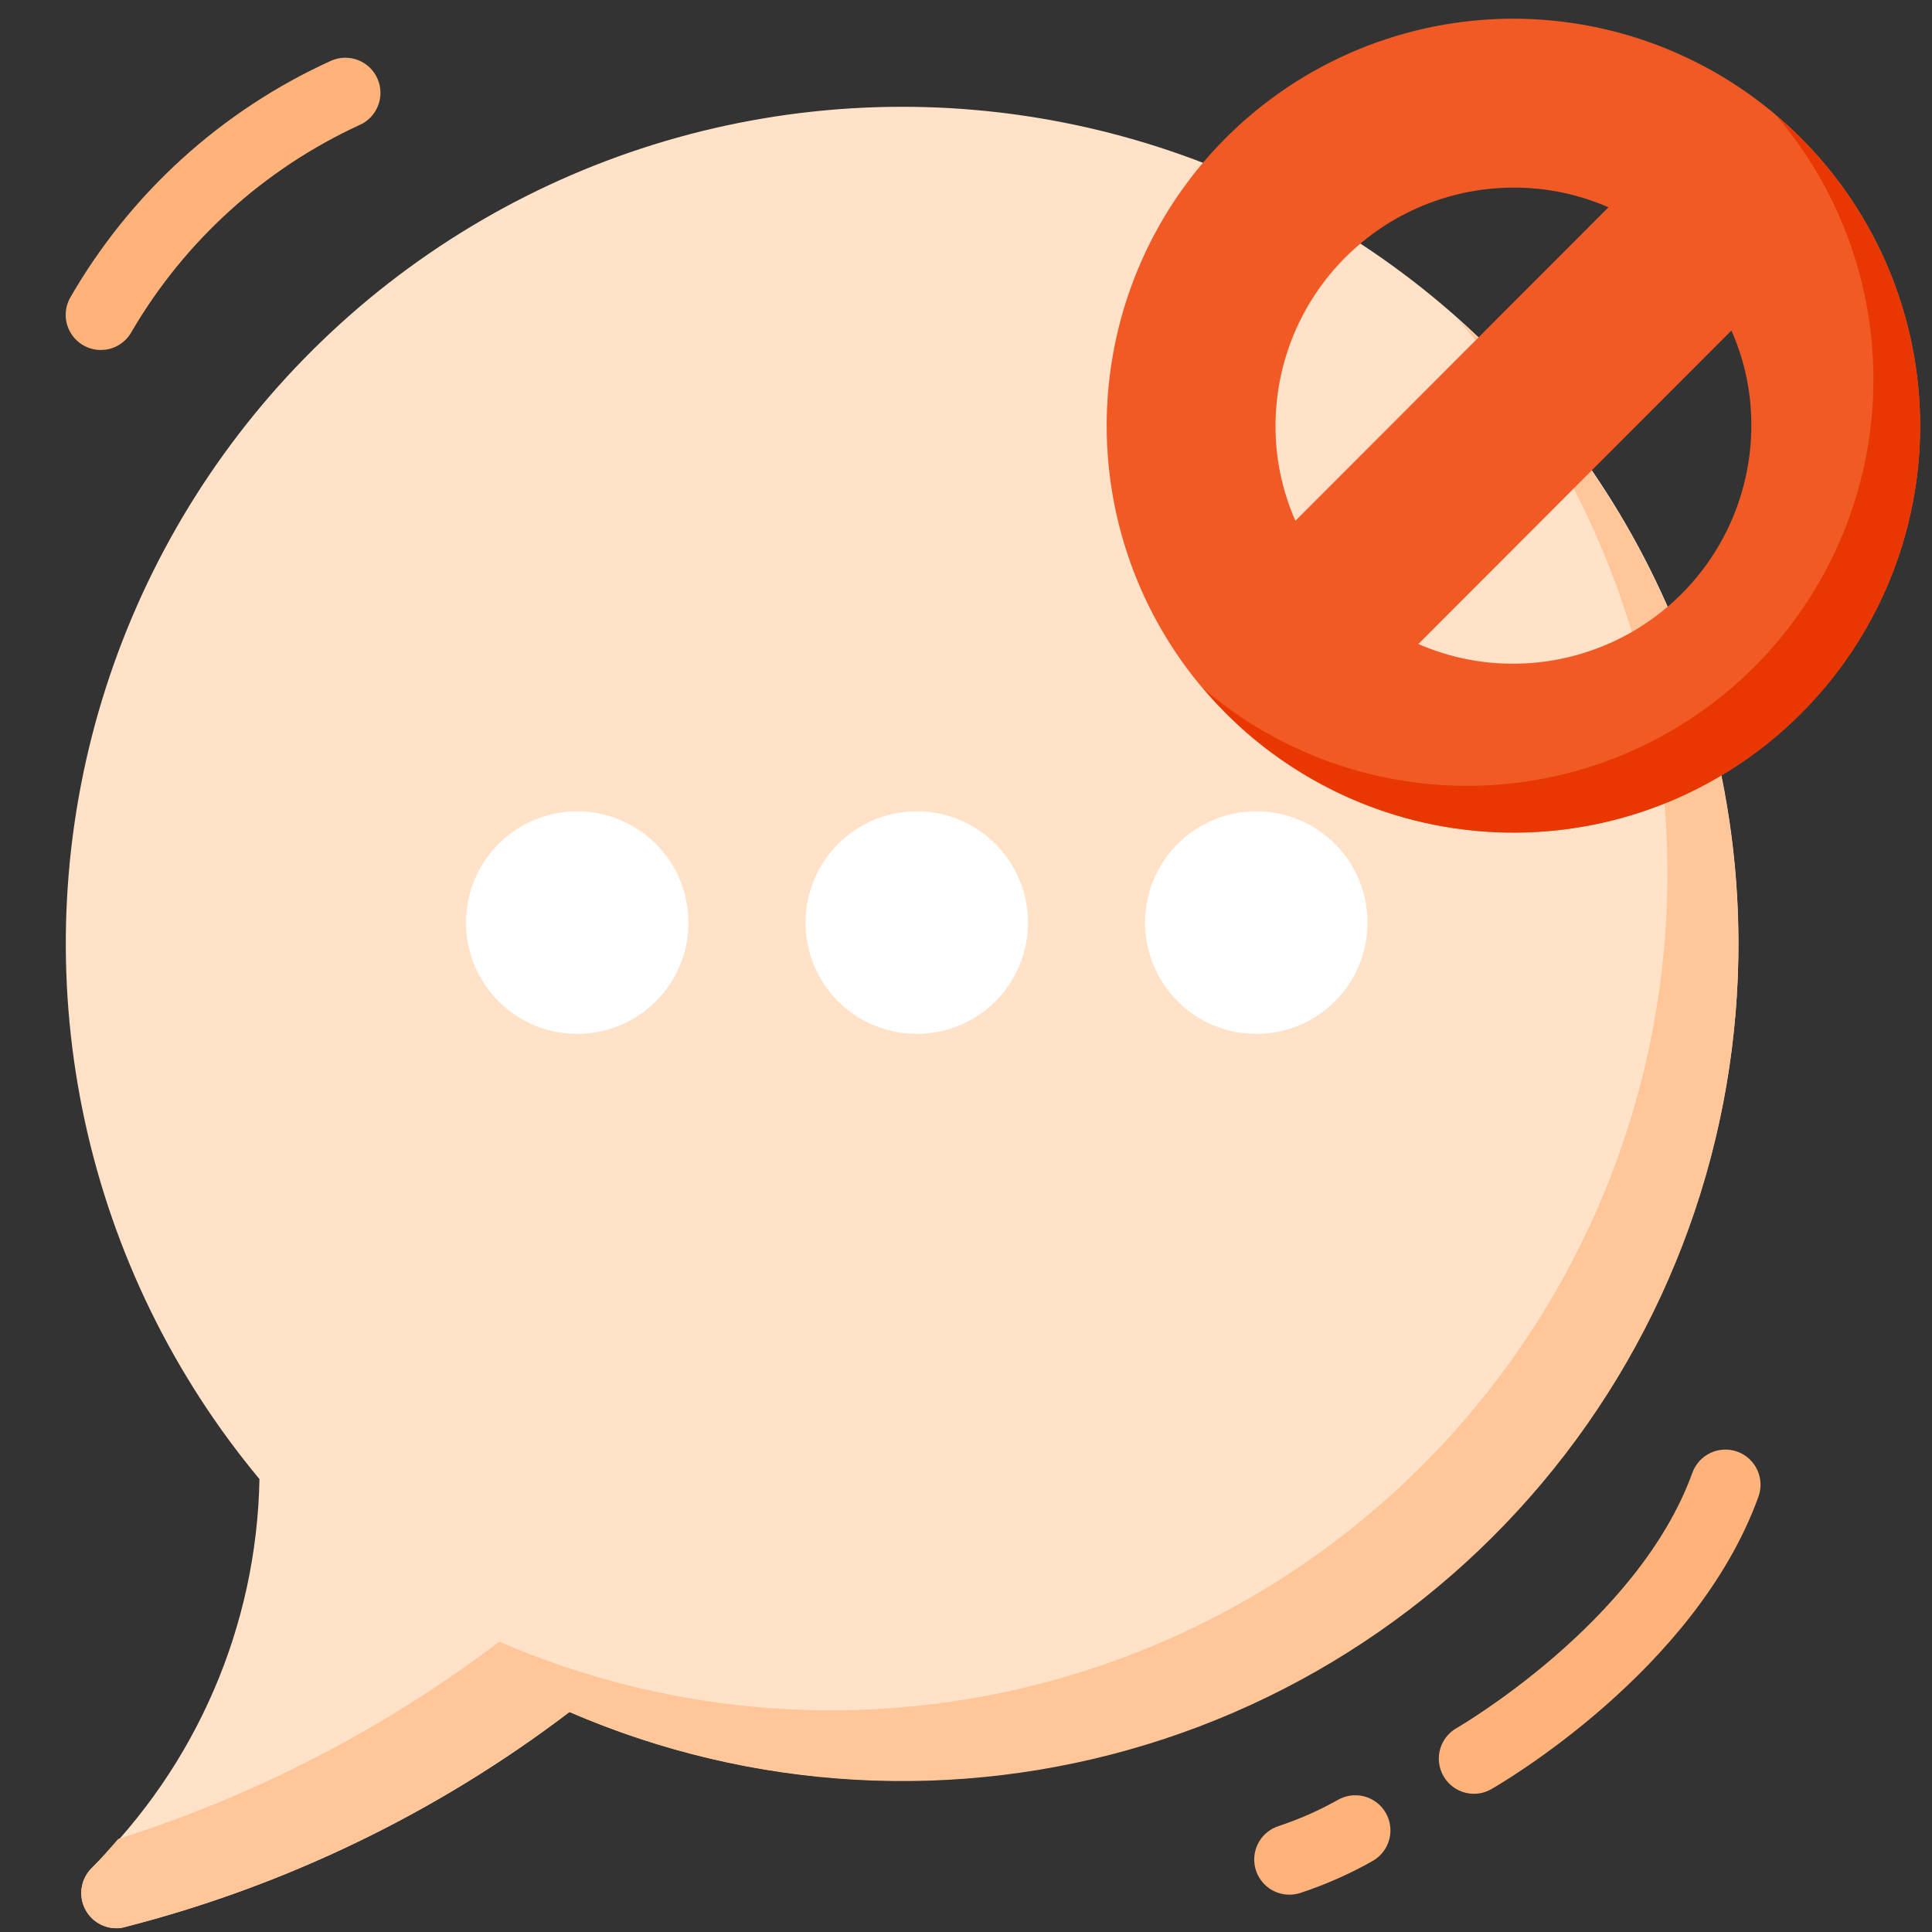
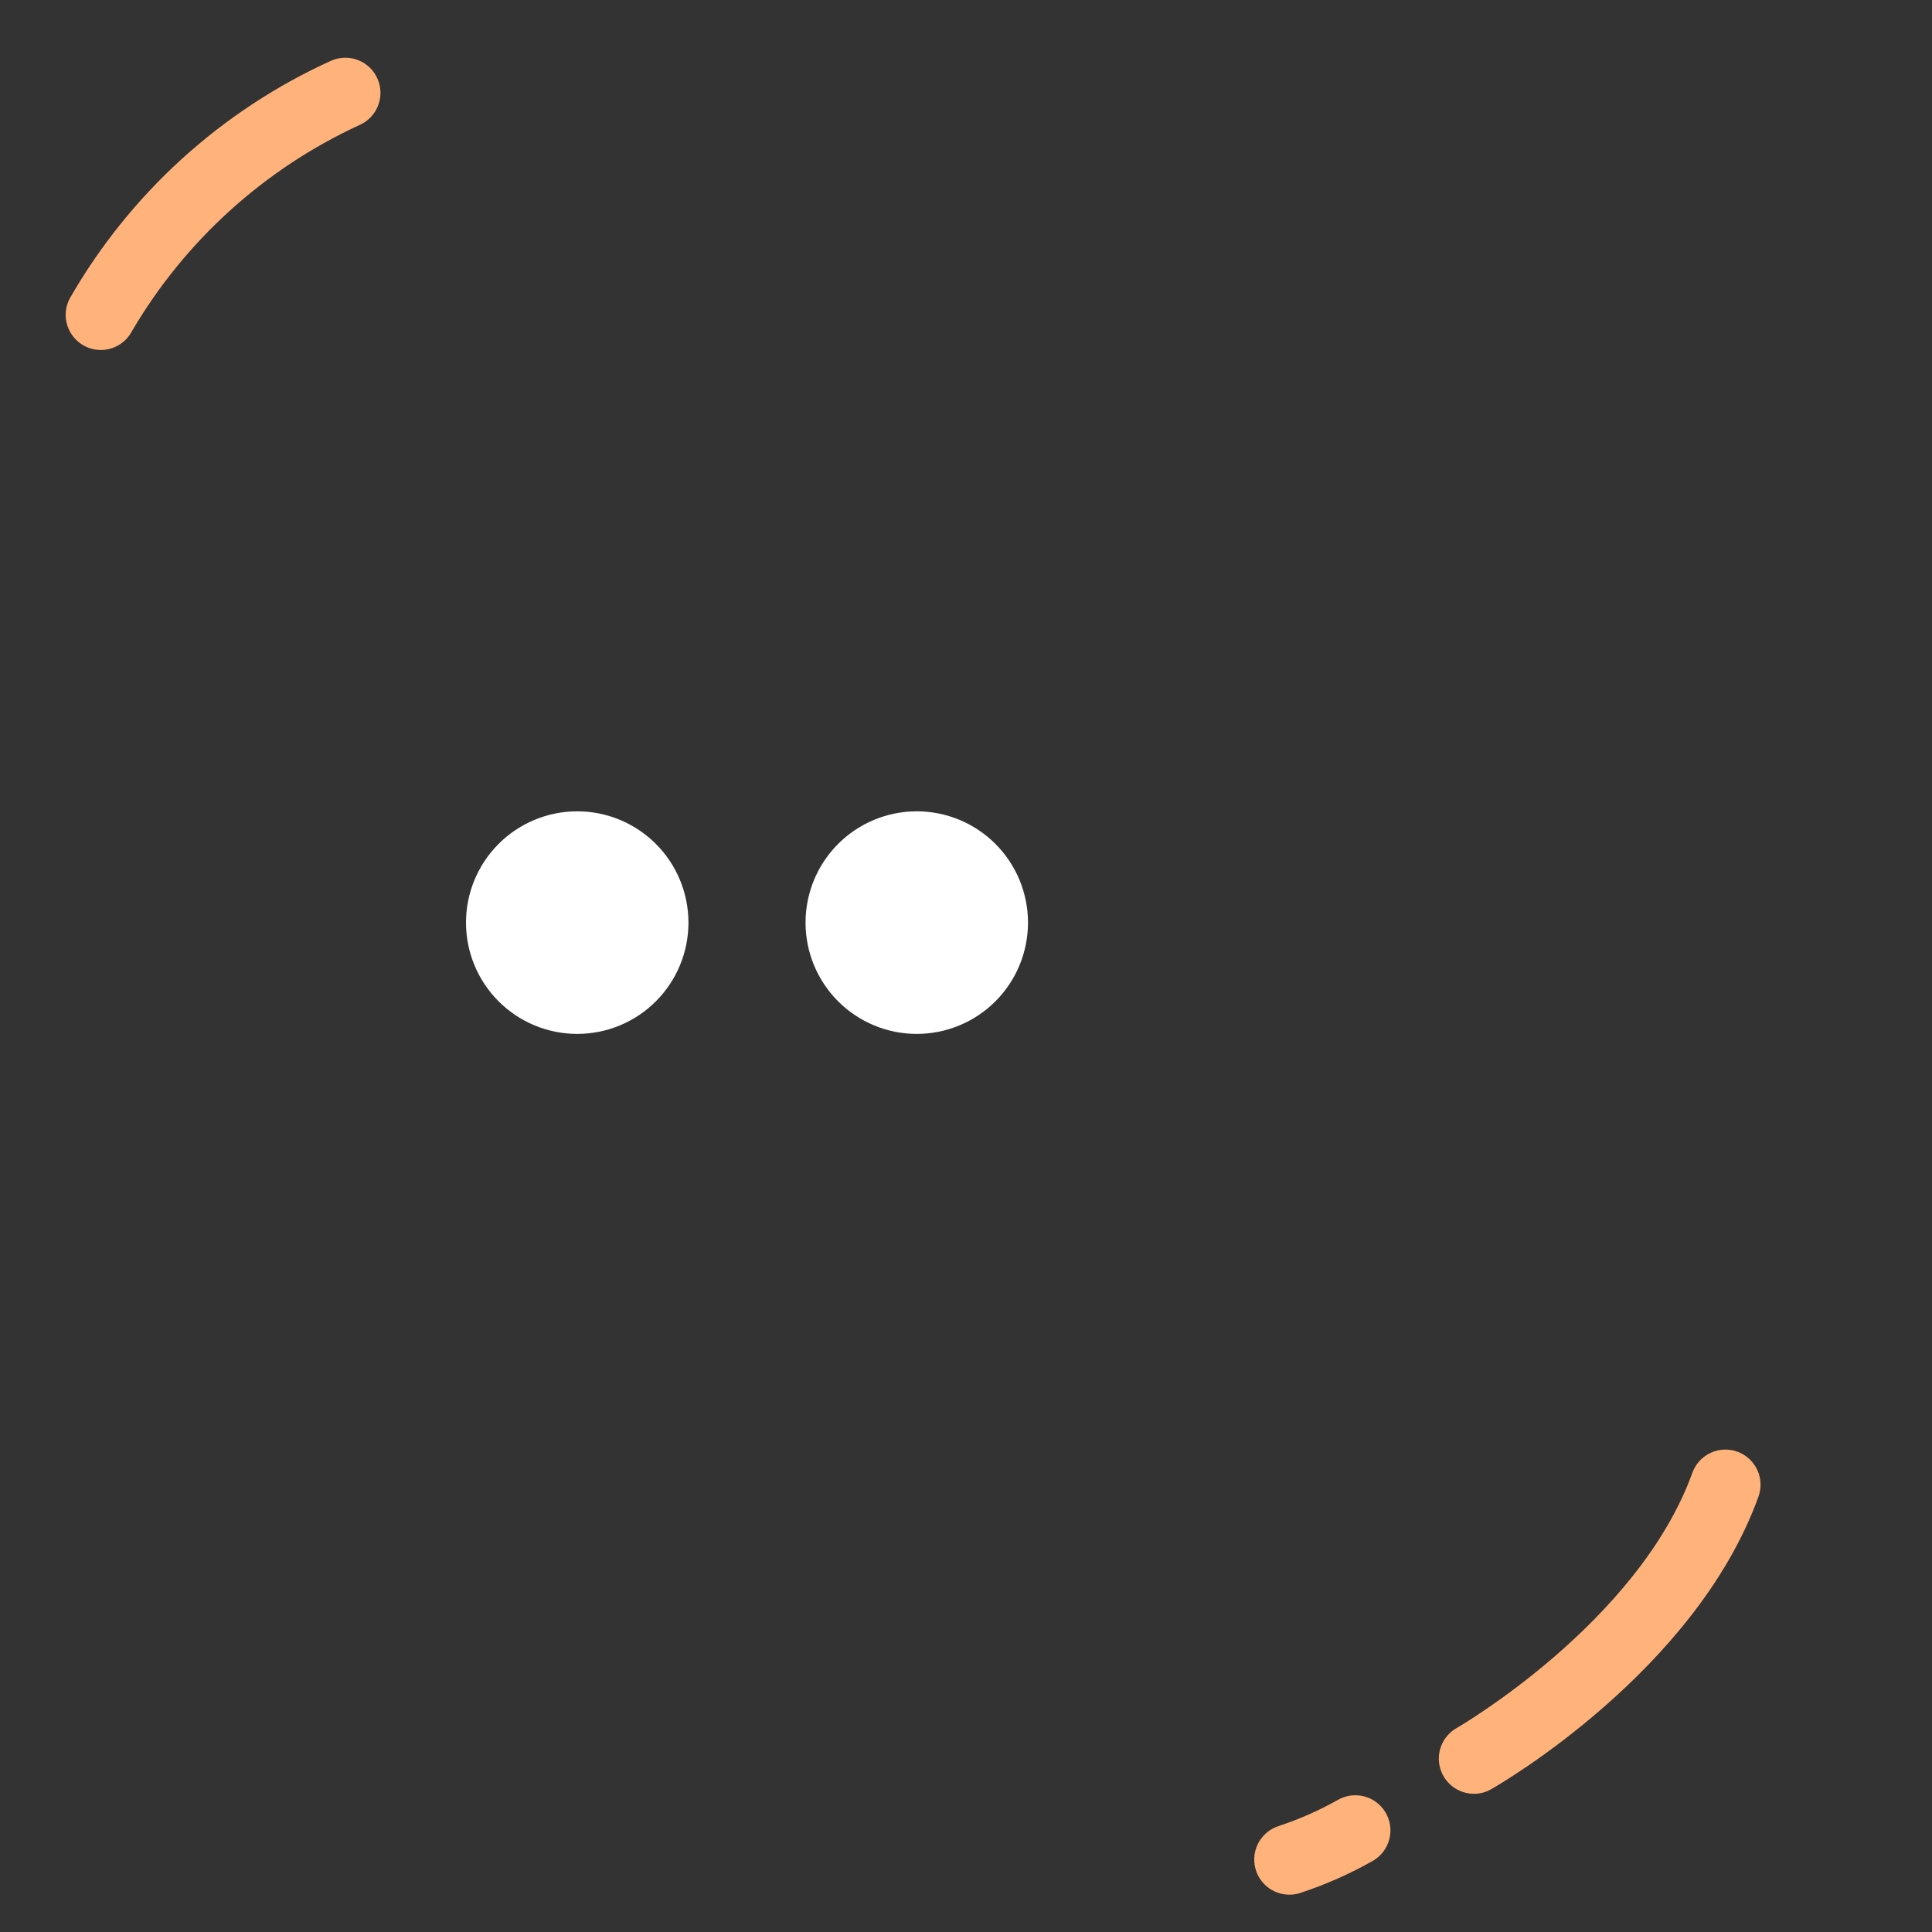
<svg xmlns="http://www.w3.org/2000/svg" width="500" zoomAndPan="magnify" viewBox="0 0 375 375" height="500" preserveAspectRatio="xMidYMid meet" version="1.2">
  <rect x="0" y="0" width="375" height="375" fill="#333333" stroke="none" />
  <g id="0a91538388">
-     <path style=" stroke:none;fill-rule:nonzero;fill:#ffe2c7;fill-opacity:1;" d="M 337.434 183.172 C 337.434 186.52 337.324 189.867 337.117 193.211 C 336.906 196.555 336.594 199.891 336.18 203.215 C 335.766 206.539 335.246 209.848 334.629 213.137 C 334.008 216.43 333.289 219.699 332.465 222.949 C 331.645 226.195 330.723 229.414 329.703 232.605 C 328.68 235.797 327.562 238.953 326.348 242.074 C 325.133 245.195 323.82 248.277 322.414 251.316 C 321.008 254.359 319.512 257.352 317.918 260.301 C 316.328 263.25 314.648 266.145 312.879 268.988 C 311.109 271.832 309.25 274.617 307.309 277.348 C 305.367 280.078 303.344 282.742 301.234 285.348 C 299.129 287.949 296.945 290.488 294.68 292.957 C 292.418 295.422 290.078 297.82 287.668 300.145 C 285.254 302.469 282.773 304.715 280.223 306.887 C 277.672 309.055 275.059 311.145 272.379 313.156 C 269.699 315.164 266.961 317.086 264.16 318.926 C 261.363 320.766 258.508 322.516 255.602 324.18 C 252.695 325.844 249.742 327.414 246.738 328.895 C 243.734 330.375 240.688 331.762 237.598 333.051 C 234.508 334.344 231.379 335.539 228.219 336.637 C 225.055 337.734 221.859 338.734 218.633 339.633 C 215.41 340.535 212.16 341.336 208.887 342.035 C 205.609 342.734 202.316 343.332 199.008 343.828 C 195.695 344.324 192.371 344.715 189.035 345.004 C 185.699 345.297 182.359 345.484 179.012 345.566 C 175.664 345.648 172.316 345.629 168.969 345.508 C 165.625 345.383 162.285 345.156 158.953 344.824 C 155.621 344.496 152.305 344.062 148.996 343.527 C 145.691 342.992 142.406 342.355 139.141 341.617 C 135.875 340.879 132.637 340.039 129.422 339.102 C 126.207 338.16 123.023 337.125 119.875 335.988 C 116.723 334.852 113.613 333.621 110.539 332.289 C 97.664 342.082 83.949 350.496 69.387 357.531 C 54.828 364.566 39.711 370.086 24.043 374.086 C 23.566 374.215 23.082 374.277 22.59 374.266 C 21.914 374.266 21.258 374.168 20.613 373.973 C 19.969 373.773 19.363 373.488 18.805 373.113 C 18.246 372.738 17.75 372.293 17.324 371.77 C 16.898 371.25 16.555 370.676 16.297 370.055 C 16.039 369.43 15.875 368.785 15.812 368.113 C 15.746 367.441 15.777 366.777 15.91 366.117 C 16.039 365.453 16.266 364.828 16.582 364.23 C 16.898 363.637 17.297 363.102 17.773 362.625 C 20.285 360.164 22.676 357.586 24.938 354.895 C 27.203 352.199 29.328 349.402 31.32 346.504 C 33.312 343.602 35.156 340.613 36.859 337.531 C 38.559 334.453 40.105 331.297 41.5 328.066 C 42.895 324.836 44.129 321.543 45.203 318.195 C 46.277 314.844 47.184 311.449 47.93 308.008 C 48.672 304.57 49.246 301.102 49.652 297.605 C 50.059 294.113 50.297 290.605 50.359 287.086 C 48.285 284.594 46.285 282.039 44.363 279.422 C 42.438 276.809 40.598 274.141 38.832 271.414 C 37.07 268.688 35.391 265.914 33.793 263.086 C 32.195 260.262 30.688 257.391 29.262 254.473 C 27.836 251.559 26.5 248.602 25.254 245.605 C 24.004 242.609 22.848 239.578 21.781 236.512 C 20.719 233.445 19.742 230.352 18.863 227.227 C 17.984 224.102 17.195 220.953 16.504 217.781 C 15.812 214.609 15.219 211.422 14.715 208.215 C 14.215 205.008 13.812 201.789 13.504 198.555 C 13.195 195.324 12.984 192.086 12.871 188.844 C 12.758 185.598 12.742 182.355 12.82 179.109 C 12.902 175.863 13.082 172.625 13.355 169.391 C 13.629 166.156 14 162.93 14.469 159.719 C 14.938 156.508 15.5 153.312 16.16 150.133 C 16.82 146.957 17.574 143.801 18.422 140.668 C 19.273 137.535 20.215 134.43 21.246 131.352 C 22.281 128.273 23.41 125.23 24.625 122.223 C 25.844 119.215 27.148 116.242 28.543 113.312 C 29.938 110.383 31.418 107.496 32.988 104.656 C 34.555 101.812 36.207 99.02 37.941 96.277 C 39.676 93.535 41.492 90.848 43.391 88.211 C 45.285 85.578 47.258 83.004 49.309 80.488 C 51.359 77.973 53.484 75.52 55.684 73.133 C 57.879 70.746 60.148 68.426 62.484 66.172 C 64.82 63.922 67.223 61.742 69.688 59.633 C 72.156 57.523 74.684 55.492 77.273 53.535 C 79.863 51.582 82.508 49.703 85.207 47.906 C 87.91 46.109 90.664 44.395 93.469 42.762 C 96.27 41.129 99.121 39.582 102.02 38.121 C 104.914 36.656 107.855 35.285 110.832 34 C 113.812 32.715 116.828 31.52 119.879 30.414 C 122.93 29.312 126.012 28.301 129.121 27.379 C 132.234 26.461 135.367 25.633 138.531 24.902 C 141.691 24.172 144.871 23.535 148.07 22.996 C 151.27 22.453 154.48 22.012 157.707 21.664 C 160.934 21.316 164.164 21.062 167.406 20.91 C 170.648 20.758 173.891 20.699 177.133 20.738 C 180.379 20.781 183.617 20.918 186.852 21.152 C 190.09 21.387 193.312 21.719 196.531 22.148 C 199.746 22.578 202.945 23.102 206.133 23.723 C 209.316 24.344 212.477 25.059 215.621 25.867 C 218.762 26.68 221.875 27.582 224.965 28.578 C 228.051 29.574 231.105 30.664 234.129 31.844 C 237.152 33.023 240.133 34.297 243.082 35.652 C 246.027 37.012 248.93 38.461 251.789 39.992 C 254.648 41.527 257.461 43.145 260.223 44.848 C 262.984 46.551 265.695 48.332 268.348 50.195 C 271.004 52.062 273.602 54.004 276.141 56.023 C 278.68 58.047 281.156 60.141 283.57 62.309 C 285.984 64.477 288.332 66.719 290.609 69.027 C 292.891 71.336 295.098 73.715 297.234 76.156 C 299.375 78.598 301.438 81.102 303.422 83.668 C 305.41 86.234 307.316 88.855 309.148 91.539 C 310.977 94.219 312.727 96.949 314.391 99.738 C 316.059 102.523 317.641 105.355 319.137 108.234 C 320.633 111.113 322.043 114.039 323.363 117.004 C 324.684 119.969 325.914 122.969 327.055 126.008 C 328.199 129.047 329.246 132.117 330.203 135.219 C 331.16 138.32 332.027 141.445 332.797 144.602 C 333.566 147.754 334.242 150.926 334.82 154.121 C 335.398 157.316 335.883 160.523 336.273 163.746 C 336.66 166.969 336.949 170.199 337.145 173.441 C 337.336 176.68 337.434 179.926 337.434 183.172 Z M 337.434 183.172 " />
    <path style=" stroke:none;fill-rule:nonzero;fill:#ffffff;fill-opacity:1;" d="M 199.535 179.078 C 199.535 179.785 199.5 180.492 199.43 181.195 C 199.359 181.898 199.258 182.598 199.117 183.293 C 198.98 183.984 198.809 184.672 198.605 185.348 C 198.398 186.023 198.16 186.691 197.891 187.344 C 197.621 187.996 197.316 188.637 196.984 189.262 C 196.652 189.883 196.289 190.492 195.895 191.078 C 195.504 191.668 195.082 192.234 194.633 192.781 C 194.184 193.328 193.711 193.852 193.211 194.352 C 192.711 194.852 192.188 195.328 191.641 195.777 C 191.094 196.227 190.527 196.645 189.938 197.039 C 189.352 197.434 188.746 197.797 188.121 198.129 C 187.496 198.461 186.859 198.766 186.207 199.035 C 185.551 199.305 184.887 199.543 184.211 199.75 C 183.535 199.953 182.848 200.125 182.156 200.266 C 181.461 200.402 180.762 200.508 180.059 200.574 C 179.355 200.645 178.652 200.68 177.945 200.68 C 177.238 200.68 176.531 200.645 175.828 200.574 C 175.125 200.508 174.426 200.402 173.73 200.266 C 173.039 200.125 172.352 199.953 171.676 199.75 C 171 199.543 170.336 199.305 169.684 199.035 C 169.027 198.766 168.391 198.461 167.766 198.129 C 167.145 197.797 166.539 197.434 165.949 197.039 C 165.359 196.645 164.793 196.227 164.246 195.777 C 163.699 195.328 163.176 194.852 162.676 194.352 C 162.176 193.852 161.703 193.328 161.254 192.781 C 160.805 192.234 160.387 191.668 159.992 191.078 C 159.602 190.492 159.238 189.883 158.902 189.262 C 158.57 188.637 158.27 187.996 157.996 187.344 C 157.727 186.691 157.488 186.023 157.285 185.348 C 157.078 184.672 156.906 183.984 156.77 183.293 C 156.633 182.598 156.527 181.898 156.457 181.195 C 156.391 180.492 156.355 179.785 156.355 179.078 C 156.355 178.371 156.391 177.664 156.457 176.961 C 156.527 176.258 156.633 175.559 156.77 174.863 C 156.906 174.168 157.078 173.484 157.285 172.809 C 157.488 172.129 157.727 171.465 157.996 170.812 C 158.27 170.156 158.57 169.52 158.902 168.895 C 159.238 168.27 159.602 167.664 159.992 167.078 C 160.387 166.488 160.805 165.922 161.254 165.375 C 161.703 164.828 162.176 164.305 162.676 163.805 C 163.176 163.301 163.699 162.828 164.246 162.379 C 164.793 161.93 165.359 161.508 165.949 161.117 C 166.539 160.723 167.145 160.359 167.766 160.027 C 168.391 159.691 169.027 159.391 169.684 159.121 C 170.336 158.848 171 158.613 171.676 158.406 C 172.352 158.199 173.039 158.027 173.73 157.891 C 174.426 157.754 175.125 157.648 175.828 157.578 C 176.531 157.512 177.238 157.477 177.945 157.477 C 178.652 157.477 179.355 157.512 180.059 157.578 C 180.762 157.648 181.461 157.754 182.156 157.891 C 182.848 158.027 183.535 158.199 184.211 158.406 C 184.887 158.613 185.551 158.848 186.207 159.121 C 186.859 159.391 187.496 159.691 188.121 160.027 C 188.746 160.359 189.352 160.723 189.938 161.117 C 190.527 161.508 191.094 161.93 191.641 162.379 C 192.188 162.828 192.711 163.301 193.211 163.805 C 193.711 164.305 194.184 164.828 194.633 165.375 C 195.082 165.922 195.504 166.488 195.895 167.078 C 196.289 167.664 196.652 168.27 196.984 168.895 C 197.316 169.52 197.621 170.156 197.891 170.812 C 198.16 171.465 198.398 172.129 198.605 172.809 C 198.809 173.484 198.98 174.168 199.117 174.863 C 199.258 175.559 199.359 176.258 199.43 176.961 C 199.5 177.664 199.535 178.371 199.535 179.078 Z M 199.535 179.078 " />
    <path style=" stroke:none;fill-rule:nonzero;fill:#ffffff;fill-opacity:1;" d="M 133.629 179.078 C 133.629 179.785 133.594 180.492 133.523 181.195 C 133.453 181.898 133.352 182.598 133.215 183.293 C 133.074 183.984 132.902 184.672 132.699 185.348 C 132.492 186.023 132.254 186.691 131.984 187.344 C 131.715 187.996 131.414 188.637 131.078 189.262 C 130.746 189.883 130.383 190.492 129.988 191.078 C 129.598 191.668 129.176 192.234 128.727 192.781 C 128.277 193.328 127.805 193.852 127.305 194.352 C 126.805 194.852 126.281 195.328 125.734 195.777 C 125.188 196.227 124.621 196.645 124.035 197.039 C 123.445 197.434 122.84 197.797 122.215 198.129 C 121.594 198.461 120.953 198.766 120.301 199.035 C 119.648 199.305 118.984 199.543 118.305 199.75 C 117.629 199.953 116.945 200.125 116.25 200.266 C 115.559 200.402 114.859 200.508 114.156 200.574 C 113.449 200.645 112.746 200.68 112.039 200.68 C 111.332 200.68 110.625 200.645 109.922 200.574 C 109.219 200.508 108.52 200.402 107.828 200.266 C 107.133 200.125 106.449 199.953 105.773 199.75 C 105.094 199.543 104.43 199.305 103.777 199.035 C 103.125 198.766 102.484 198.461 101.863 198.129 C 101.238 197.797 100.633 197.434 100.043 197.039 C 99.457 196.645 98.891 196.227 98.344 195.777 C 97.797 195.328 97.273 194.852 96.773 194.352 C 96.273 193.852 95.797 193.328 95.352 192.781 C 94.902 192.234 94.48 191.668 94.086 191.078 C 93.695 190.492 93.332 189.883 93 189.262 C 92.664 188.637 92.363 187.996 92.094 187.344 C 91.82 186.691 91.582 186.023 91.379 185.348 C 91.172 184.672 91 183.984 90.863 183.293 C 90.727 182.598 90.621 181.898 90.555 181.195 C 90.484 180.492 90.449 179.785 90.449 179.078 C 90.449 178.371 90.484 177.664 90.555 176.961 C 90.621 176.258 90.727 175.559 90.863 174.863 C 91 174.168 91.172 173.484 91.379 172.809 C 91.582 172.129 91.82 171.465 92.094 170.812 C 92.363 170.156 92.664 169.52 93 168.895 C 93.332 168.27 93.695 167.664 94.086 167.078 C 94.48 166.488 94.902 165.922 95.352 165.375 C 95.797 164.828 96.273 164.305 96.773 163.805 C 97.273 163.301 97.797 162.828 98.344 162.379 C 98.891 161.93 99.457 161.508 100.043 161.117 C 100.633 160.723 101.238 160.359 101.863 160.027 C 102.484 159.691 103.125 159.391 103.777 159.121 C 104.43 158.848 105.094 158.613 105.773 158.406 C 106.449 158.199 107.133 158.027 107.828 157.891 C 108.52 157.754 109.219 157.648 109.922 157.578 C 110.625 157.512 111.332 157.477 112.039 157.477 C 112.746 157.477 113.449 157.512 114.156 157.578 C 114.859 157.648 115.559 157.754 116.25 157.891 C 116.945 158.027 117.629 158.199 118.305 158.406 C 118.984 158.613 119.648 158.848 120.301 159.121 C 120.953 159.391 121.594 159.691 122.215 160.027 C 122.84 160.359 123.445 160.723 124.031 161.117 C 124.621 161.508 125.188 161.93 125.734 162.379 C 126.281 162.828 126.805 163.301 127.305 163.805 C 127.805 164.305 128.277 164.828 128.727 165.375 C 129.176 165.922 129.598 166.488 129.988 167.078 C 130.383 167.664 130.746 168.27 131.078 168.895 C 131.414 169.52 131.715 170.156 131.984 170.812 C 132.254 171.465 132.492 172.129 132.699 172.809 C 132.902 173.484 133.074 174.168 133.215 174.863 C 133.352 175.559 133.453 176.258 133.523 176.961 C 133.594 177.664 133.629 178.371 133.629 179.078 Z M 133.629 179.078 " />
-     <path style=" stroke:none;fill-rule:nonzero;fill:#ffffff;fill-opacity:1;" d="M 265.438 179.078 C 265.438 179.785 265.402 180.492 265.336 181.195 C 265.266 181.898 265.16 182.598 265.023 183.293 C 264.887 183.984 264.715 184.672 264.508 185.348 C 264.305 186.023 264.066 186.691 263.797 187.344 C 263.523 187.996 263.223 188.637 262.891 189.262 C 262.555 189.883 262.191 190.492 261.801 191.078 C 261.406 191.668 260.988 192.234 260.539 192.781 C 260.09 193.328 259.613 193.852 259.113 194.352 C 258.613 194.852 258.09 195.328 257.547 195.777 C 257 196.227 256.43 196.645 255.844 197.039 C 255.254 197.434 254.648 197.797 254.027 198.129 C 253.402 198.461 252.766 198.766 252.109 199.035 C 251.457 199.305 250.793 199.543 250.117 199.75 C 249.438 199.953 248.754 200.125 248.062 200.266 C 247.367 200.402 246.668 200.508 245.965 200.574 C 245.262 200.645 244.555 200.68 243.848 200.68 C 243.141 200.68 242.438 200.645 241.734 200.574 C 241.027 200.508 240.332 200.402 239.637 200.266 C 238.945 200.125 238.258 199.953 237.582 199.75 C 236.906 199.543 236.238 199.305 235.586 199.035 C 234.934 198.766 234.297 198.461 233.672 198.129 C 233.047 197.797 232.441 197.434 231.855 197.039 C 231.266 196.645 230.699 196.227 230.152 195.777 C 229.605 195.328 229.082 194.852 228.582 194.352 C 228.082 193.852 227.609 193.328 227.16 192.781 C 226.711 192.234 226.289 191.668 225.898 191.078 C 225.504 190.492 225.141 189.883 224.809 189.262 C 224.477 188.637 224.172 187.996 223.902 187.344 C 223.633 186.691 223.395 186.023 223.188 185.348 C 222.984 184.672 222.812 183.984 222.676 183.293 C 222.535 182.598 222.434 181.898 222.363 181.195 C 222.293 180.492 222.258 179.785 222.258 179.078 C 222.258 178.371 222.293 177.664 222.363 176.961 C 222.434 176.258 222.535 175.559 222.676 174.863 C 222.812 174.168 222.984 173.484 223.188 172.809 C 223.395 172.129 223.633 171.465 223.902 170.812 C 224.172 170.156 224.477 169.52 224.809 168.895 C 225.141 168.27 225.504 167.664 225.898 167.078 C 226.289 166.488 226.711 165.922 227.16 165.375 C 227.609 164.828 228.082 164.305 228.582 163.805 C 229.082 163.301 229.605 162.828 230.152 162.379 C 230.699 161.93 231.266 161.508 231.855 161.117 C 232.441 160.723 233.047 160.359 233.672 160.027 C 234.297 159.691 234.934 159.391 235.586 159.121 C 236.238 158.848 236.906 158.613 237.582 158.406 C 238.258 158.199 238.945 158.027 239.637 157.891 C 240.332 157.754 241.027 157.648 241.734 157.578 C 242.438 157.512 243.141 157.477 243.848 157.477 C 244.555 157.477 245.262 157.512 245.965 157.578 C 246.668 157.648 247.367 157.754 248.062 157.891 C 248.754 158.027 249.438 158.199 250.117 158.406 C 250.793 158.613 251.457 158.848 252.109 159.121 C 252.766 159.391 253.402 159.691 254.027 160.027 C 254.648 160.359 255.254 160.723 255.844 161.117 C 256.43 161.508 257 161.93 257.547 162.379 C 258.09 162.828 258.613 163.301 259.113 163.805 C 259.613 164.305 260.09 164.828 260.539 165.375 C 260.988 165.922 261.406 166.488 261.801 167.078 C 262.191 167.664 262.555 168.27 262.891 168.895 C 263.223 169.52 263.523 170.156 263.797 170.812 C 264.066 171.465 264.305 172.129 264.508 172.809 C 264.715 173.484 264.887 174.168 265.023 174.863 C 265.16 175.559 265.266 176.258 265.336 176.961 C 265.402 177.664 265.438 178.371 265.438 179.078 Z M 265.438 179.078 " />
    <path style=" stroke:none;fill-rule:nonzero;fill:#ffb37b;fill-opacity:1;" d="M 19.543 67.93 C 19.254 67.93 18.965 67.91 18.676 67.871 C 18.387 67.832 18.102 67.777 17.82 67.703 C 17.539 67.629 17.266 67.535 16.996 67.426 C 16.727 67.316 16.465 67.188 16.211 67.047 C 15.961 66.902 15.715 66.742 15.484 66.57 C 15.25 66.395 15.031 66.207 14.82 66.004 C 14.613 65.801 14.418 65.586 14.238 65.359 C 14.055 65.129 13.891 64.891 13.738 64.641 C 13.59 64.395 13.453 64.137 13.336 63.871 C 13.219 63.605 13.117 63.332 13.035 63.051 C 12.953 62.773 12.887 62.492 12.84 62.203 C 12.793 61.914 12.766 61.625 12.758 61.336 C 12.746 61.047 12.758 60.754 12.785 60.465 C 12.812 60.176 12.855 59.887 12.922 59.605 C 12.984 59.32 13.066 59.043 13.168 58.77 C 13.266 58.496 13.383 58.23 13.516 57.973 C 16.414 52.91 19.688 48.109 23.336 43.562 C 26.988 39.016 30.969 34.781 35.281 30.859 C 39.594 26.938 44.188 23.375 49.059 20.172 C 53.926 16.969 59.02 14.164 64.328 11.762 C 64.738 11.586 65.164 11.449 65.602 11.355 C 66.039 11.262 66.48 11.211 66.93 11.203 C 67.379 11.199 67.82 11.234 68.262 11.316 C 68.703 11.398 69.129 11.52 69.547 11.684 C 69.965 11.852 70.359 12.055 70.734 12.297 C 71.109 12.543 71.461 12.82 71.781 13.133 C 72.102 13.445 72.391 13.785 72.645 14.152 C 72.898 14.523 73.113 14.914 73.289 15.324 C 73.469 15.734 73.605 16.16 73.699 16.598 C 73.793 17.035 73.84 17.48 73.848 17.926 C 73.855 18.375 73.816 18.82 73.734 19.262 C 73.656 19.699 73.531 20.129 73.367 20.547 C 73.199 20.961 72.996 21.359 72.754 21.734 C 72.508 22.109 72.23 22.461 71.918 22.781 C 71.605 23.102 71.266 23.391 70.898 23.645 C 70.527 23.898 70.141 24.113 69.727 24.289 C 65.141 26.406 60.738 28.855 56.523 31.641 C 52.312 34.43 48.332 37.52 44.59 40.914 C 40.848 44.305 37.383 47.965 34.199 51.887 C 31.012 55.809 28.145 59.949 25.59 64.312 C 25.297 64.859 24.938 65.359 24.512 65.809 C 24.082 66.258 23.602 66.645 23.07 66.961 C 22.539 67.281 21.973 67.523 21.375 67.688 C 20.773 67.852 20.164 67.934 19.543 67.93 Z M 19.543 67.93 " />
    <path style=" stroke:none;fill-rule:nonzero;fill:#ffb37b;fill-opacity:1;" d="M 250.277 367.754 C 249.871 367.754 249.473 367.719 249.074 367.648 C 248.676 367.578 248.289 367.473 247.91 367.336 C 247.531 367.195 247.168 367.023 246.82 366.82 C 246.469 366.617 246.141 366.383 245.836 366.121 C 245.527 365.859 245.246 365.57 244.992 365.258 C 244.734 364.945 244.508 364.613 244.312 364.262 C 244.113 363.91 243.949 363.543 243.816 363.16 C 243.688 362.777 243.59 362.387 243.527 361.988 C 243.465 361.59 243.438 361.188 243.445 360.785 C 243.453 360.379 243.5 359.98 243.578 359.586 C 243.66 359.188 243.773 358.805 243.922 358.426 C 244.07 358.051 244.25 357.691 244.461 357.348 C 244.672 357.004 244.914 356.684 245.184 356.383 C 245.453 356.082 245.746 355.805 246.066 355.559 C 246.383 355.309 246.719 355.09 247.078 354.902 C 247.434 354.711 247.805 354.555 248.191 354.434 C 252.137 353.129 255.926 351.461 259.551 349.43 C 259.938 349.199 260.34 349.008 260.762 348.859 C 261.184 348.707 261.613 348.598 262.055 348.531 C 262.5 348.465 262.945 348.445 263.391 348.465 C 263.84 348.488 264.281 348.551 264.715 348.66 C 265.148 348.77 265.566 348.918 265.973 349.109 C 266.379 349.301 266.762 349.531 267.121 349.797 C 267.48 350.062 267.809 350.363 268.113 350.691 C 268.414 351.023 268.68 351.383 268.91 351.766 C 269.141 352.152 269.332 352.555 269.48 352.977 C 269.633 353.398 269.742 353.828 269.809 354.273 C 269.875 354.715 269.895 355.16 269.875 355.609 C 269.852 356.055 269.789 356.496 269.68 356.93 C 269.57 357.367 269.422 357.785 269.23 358.191 C 269.039 358.598 268.812 358.977 268.543 359.34 C 268.277 359.699 267.98 360.027 267.648 360.332 C 267.316 360.633 266.957 360.898 266.574 361.129 C 262.043 363.703 257.305 365.805 252.352 367.43 C 251.676 367.648 250.984 367.754 250.277 367.754 Z M 250.277 367.754 " />
    <path style=" stroke:none;fill-rule:nonzero;fill:#ffb37b;fill-opacity:1;" d="M 286.082 348.172 C 285.332 348.172 284.602 348.047 283.891 347.805 C 283.184 347.562 282.531 347.215 281.934 346.754 C 281.34 346.297 280.836 345.758 280.418 345.133 C 280.004 344.508 279.699 343.832 279.504 343.105 C 279.312 342.379 279.242 341.645 279.289 340.895 C 279.34 340.145 279.512 339.426 279.797 338.73 C 280.086 338.039 280.477 337.41 280.973 336.844 C 281.469 336.281 282.043 335.812 282.691 335.438 C 283.047 335.238 317.977 314.973 328.488 285.867 C 328.641 285.445 328.832 285.043 329.062 284.66 C 329.297 284.277 329.562 283.918 329.863 283.586 C 330.164 283.254 330.496 282.957 330.859 282.691 C 331.219 282.426 331.602 282.195 332.008 282.008 C 332.414 281.816 332.832 281.668 333.266 281.559 C 333.703 281.453 334.145 281.387 334.59 281.367 C 335.039 281.348 335.484 281.371 335.926 281.438 C 336.371 281.504 336.801 281.617 337.223 281.77 C 337.645 281.922 338.047 282.113 338.43 282.344 C 338.812 282.578 339.172 282.844 339.5 283.145 C 339.832 283.449 340.129 283.781 340.395 284.141 C 340.66 284.504 340.887 284.887 341.078 285.293 C 341.27 285.699 341.418 286.117 341.523 286.555 C 341.629 286.988 341.695 287.43 341.715 287.879 C 341.734 288.324 341.711 288.77 341.641 289.215 C 341.574 289.656 341.465 290.09 341.312 290.512 C 329.07 324.387 291.059 346.363 289.449 347.277 C 288.406 347.875 287.285 348.172 286.082 348.172 Z M 286.082 348.172 " />
-     <path style=" stroke:none;fill-rule:nonzero;fill:#ffc799;fill-opacity:1;" d="M 282.773 61.773 C 284.289 63.484 285.77 65.23 287.215 67.004 C 288.656 68.777 290.062 70.582 291.43 72.418 C 292.797 74.25 294.125 76.113 295.414 78.004 C 296.703 79.891 297.953 81.809 299.16 83.754 C 300.367 85.695 301.531 87.664 302.656 89.656 C 303.781 91.648 304.863 93.664 305.902 95.699 C 306.941 97.738 307.938 99.797 308.891 101.879 C 309.844 103.957 310.754 106.059 311.617 108.176 C 312.48 110.293 313.297 112.43 314.074 114.582 C 314.848 116.734 315.574 118.902 316.258 121.09 C 316.938 123.273 317.574 125.469 318.164 127.68 C 318.754 129.891 319.293 132.113 319.789 134.348 C 320.285 136.582 320.734 138.824 321.133 141.078 C 321.535 143.328 321.887 145.59 322.191 147.855 C 322.5 150.125 322.754 152.398 322.965 154.676 C 323.176 156.953 323.336 159.234 323.449 161.52 C 323.562 163.805 323.625 166.094 323.641 168.383 C 323.656 170.668 323.625 172.957 323.547 175.242 C 323.465 177.531 323.336 179.812 323.16 182.094 C 322.984 184.375 322.758 186.652 322.484 188.926 C 322.211 191.195 321.891 193.461 321.523 195.719 C 321.156 197.977 320.738 200.227 320.273 202.469 C 319.812 204.707 319.301 206.938 318.742 209.156 C 318.184 211.375 317.582 213.582 316.93 215.773 C 316.277 217.969 315.582 220.148 314.84 222.312 C 314.098 224.477 313.309 226.621 312.473 228.754 C 311.641 230.883 310.762 232.996 309.84 235.09 C 308.918 237.184 307.949 239.254 306.941 241.309 C 305.93 243.359 304.875 245.391 303.781 247.398 C 302.684 249.406 301.547 251.391 300.367 253.352 C 299.188 255.312 297.965 257.246 296.703 259.152 C 295.441 261.062 294.141 262.941 292.801 264.797 C 291.457 266.648 290.078 268.473 288.66 270.27 C 287.242 272.062 285.789 273.828 284.297 275.562 C 282.801 277.293 281.273 278.996 279.711 280.664 C 278.145 282.332 276.547 283.969 274.914 285.57 C 273.281 287.172 271.613 288.734 269.914 290.266 C 268.215 291.797 266.48 293.293 264.719 294.75 C 262.957 296.207 261.164 297.625 259.34 299.008 C 257.52 300.391 255.668 301.734 253.789 303.035 C 251.91 304.34 250.004 305.602 248.07 306.824 C 246.137 308.051 244.18 309.23 242.199 310.371 C 240.215 311.512 238.207 312.609 236.18 313.664 C 234.152 314.719 232.102 315.73 230.027 316.699 C 227.957 317.668 225.867 318.594 223.754 319.473 C 221.645 320.352 219.516 321.188 217.371 321.98 C 215.223 322.77 213.062 323.512 210.883 324.211 C 208.707 324.91 206.516 325.562 204.312 326.168 C 202.105 326.777 199.891 327.336 197.66 327.848 C 195.43 328.359 193.191 328.824 190.945 329.242 C 188.695 329.66 186.441 330.031 184.176 330.352 C 181.914 330.676 179.641 330.949 177.367 331.176 C 175.09 331.402 172.812 331.582 170.527 331.711 C 168.246 331.84 165.961 331.922 163.676 331.957 C 161.387 331.988 159.102 331.977 156.816 331.91 C 154.531 331.848 152.246 331.738 149.965 331.578 C 147.684 331.418 145.406 331.211 143.137 330.953 C 140.863 330.699 138.598 330.395 136.336 330.043 C 134.078 329.691 131.828 329.289 129.582 328.844 C 127.34 328.398 125.109 327.902 122.887 327.359 C 120.664 326.82 118.457 326.23 116.258 325.598 C 114.062 324.961 111.879 324.281 109.711 323.555 C 107.543 322.828 105.391 322.055 103.254 321.234 C 101.121 320.418 99.004 319.555 96.902 318.648 C 85.762 327.094 73.98 334.531 61.566 340.961 C 49.152 347.391 36.281 352.715 22.953 356.941 C 21.27 358.855 19.609 360.777 17.773 362.625 C 17.297 363.102 16.898 363.637 16.582 364.23 C 16.266 364.828 16.039 365.453 15.91 366.117 C 15.777 366.777 15.746 367.441 15.812 368.113 C 15.875 368.785 16.039 369.43 16.297 370.055 C 16.555 370.676 16.898 371.25 17.324 371.77 C 17.75 372.293 18.246 372.738 18.805 373.113 C 19.363 373.488 19.969 373.773 20.613 373.973 C 21.258 374.168 21.914 374.266 22.59 374.266 C 23.082 374.277 23.566 374.215 24.043 374.086 C 39.711 370.086 54.828 364.566 69.387 357.531 C 83.949 350.496 97.664 342.082 110.539 332.289 C 112.73 333.242 114.941 334.145 117.172 334.996 C 119.406 335.852 121.656 336.656 123.922 337.41 C 126.188 338.164 128.473 338.867 130.77 339.52 C 133.066 340.172 135.379 340.773 137.703 341.328 C 140.027 341.879 142.363 342.375 144.711 342.824 C 147.059 343.273 149.414 343.668 151.777 344.012 C 154.141 344.355 156.512 344.648 158.887 344.887 C 161.266 345.125 163.645 345.312 166.031 345.445 C 168.418 345.578 170.805 345.66 173.191 345.691 C 175.582 345.719 177.969 345.695 180.359 345.617 C 182.746 345.539 185.129 345.41 187.512 345.227 C 189.895 345.043 192.27 344.809 194.645 344.523 C 197.016 344.234 199.379 343.895 201.734 343.504 C 204.094 343.109 206.438 342.668 208.777 342.172 C 211.113 341.676 213.438 341.129 215.75 340.531 C 218.062 339.934 220.363 339.281 222.648 338.582 C 224.93 337.883 227.199 337.133 229.449 336.332 C 231.703 335.531 233.934 334.684 236.148 333.785 C 238.359 332.887 240.555 331.938 242.727 330.941 C 244.898 329.949 247.047 328.902 249.172 327.812 C 251.297 326.723 253.398 325.586 255.477 324.402 C 257.551 323.219 259.598 321.992 261.621 320.715 C 263.641 319.441 265.633 318.125 267.598 316.762 C 269.562 315.402 271.492 313.996 273.395 312.551 C 275.297 311.102 277.164 309.613 279 308.082 C 280.836 306.555 282.637 304.984 284.402 303.375 C 286.168 301.766 287.898 300.117 289.594 298.43 C 291.285 296.746 292.941 295.023 294.559 293.266 C 296.176 291.504 297.754 289.711 299.293 287.883 C 300.832 286.055 302.328 284.191 303.785 282.297 C 305.242 280.402 306.656 278.477 308.027 276.52 C 309.398 274.562 310.727 272.574 312.008 270.559 C 313.293 268.543 314.531 266.5 315.723 264.43 C 316.918 262.355 318.066 260.262 319.164 258.141 C 320.266 256.02 321.32 253.875 322.328 251.707 C 323.332 249.539 324.289 247.348 325.199 245.137 C 326.109 242.93 326.969 240.699 327.781 238.449 C 328.594 236.203 329.355 233.938 330.066 231.656 C 330.777 229.375 331.438 227.078 332.047 224.766 C 332.656 222.453 333.215 220.129 333.723 217.797 C 334.23 215.461 334.688 213.113 335.09 210.758 C 335.492 208.402 335.844 206.039 336.145 203.668 C 336.445 201.293 336.691 198.918 336.887 196.535 C 337.082 194.152 337.223 191.766 337.312 189.379 C 337.402 186.988 337.438 184.602 337.422 182.211 C 337.406 179.82 337.336 177.43 337.215 175.043 C 337.094 172.656 336.918 170.273 336.691 167.895 C 336.465 165.516 336.188 163.141 335.855 160.773 C 335.523 158.406 335.141 156.047 334.707 153.699 C 334.27 151.348 333.781 149.008 333.242 146.68 C 332.703 144.352 332.113 142.035 331.473 139.73 C 330.832 137.43 330.141 135.141 329.398 132.871 C 328.656 130.598 327.867 128.344 327.023 126.105 C 326.184 123.867 325.293 121.652 324.352 119.453 C 323.414 117.254 322.426 115.078 321.391 112.926 C 320.355 110.77 319.273 108.641 318.145 106.535 C 317.016 104.43 315.84 102.348 314.617 100.293 C 313.398 98.238 312.129 96.211 310.82 94.215 C 309.508 92.215 308.156 90.246 306.758 88.309 C 305.359 86.371 303.922 84.461 302.438 82.586 C 300.957 80.711 299.434 78.871 297.871 77.062 C 296.309 75.254 294.707 73.484 293.066 71.746 C 291.426 70.008 289.746 68.309 288.031 66.645 C 286.312 64.984 284.562 63.359 282.773 61.773 Z M 282.773 61.773 " />
-     <path style=" stroke:none;fill-rule:nonzero;fill:#f15a24;fill-opacity:1;" d="M 293.754 3.625 C 292.465 3.625 291.172 3.656 289.883 3.723 C 288.59 3.785 287.301 3.879 286.016 4.008 C 284.73 4.133 283.449 4.293 282.172 4.48 C 280.895 4.672 279.621 4.891 278.352 5.145 C 277.086 5.395 275.824 5.68 274.57 5.992 C 273.32 6.309 272.074 6.652 270.836 7.027 C 269.602 7.402 268.375 7.809 267.156 8.242 C 265.941 8.68 264.734 9.145 263.543 9.641 C 262.348 10.133 261.168 10.656 260 11.211 C 258.832 11.762 257.68 12.344 256.539 12.953 C 255.398 13.562 254.273 14.199 253.168 14.863 C 252.059 15.527 250.969 16.219 249.895 16.938 C 248.82 17.656 247.762 18.402 246.727 19.172 C 245.688 19.941 244.668 20.738 243.668 21.559 C 242.672 22.375 241.691 23.223 240.734 24.09 C 239.777 24.957 238.844 25.848 237.93 26.762 C 237.016 27.676 236.125 28.613 235.258 29.57 C 234.391 30.527 233.547 31.508 232.727 32.508 C 231.906 33.508 231.113 34.523 230.344 35.562 C 229.57 36.602 228.828 37.66 228.109 38.734 C 227.395 39.809 226.703 40.898 226.039 42.008 C 225.375 43.117 224.738 44.242 224.129 45.383 C 223.52 46.523 222.938 47.676 222.387 48.844 C 221.832 50.016 221.309 51.195 220.816 52.391 C 220.32 53.586 219.855 54.789 219.422 56.008 C 218.984 57.227 218.578 58.453 218.203 59.688 C 217.828 60.926 217.484 62.172 217.172 63.426 C 216.855 64.68 216.574 65.941 216.32 67.211 C 216.07 68.477 215.848 69.75 215.66 71.027 C 215.469 72.309 215.312 73.59 215.184 74.879 C 215.059 76.164 214.965 77.453 214.898 78.742 C 214.836 80.035 214.805 81.328 214.805 82.621 C 214.805 83.914 214.836 85.203 214.898 86.496 C 214.965 87.789 215.059 89.078 215.184 90.363 C 215.312 91.648 215.469 92.934 215.66 94.211 C 215.848 95.488 216.07 96.762 216.32 98.031 C 216.574 99.301 216.855 100.559 217.172 101.812 C 217.484 103.066 217.828 104.312 218.203 105.551 C 218.578 106.789 218.984 108.016 219.422 109.23 C 219.855 110.449 220.32 111.656 220.816 112.852 C 221.309 114.043 221.832 115.227 222.387 116.395 C 222.938 117.562 223.52 118.719 224.129 119.859 C 224.738 120.996 225.375 122.121 226.039 123.23 C 226.703 124.34 227.395 125.434 228.109 126.508 C 228.828 127.582 229.57 128.637 230.344 129.676 C 231.113 130.715 231.906 131.734 232.727 132.734 C 233.547 133.734 234.391 134.711 235.258 135.668 C 236.125 136.629 237.016 137.562 237.93 138.477 C 238.844 139.391 239.777 140.281 240.734 141.152 C 241.691 142.02 242.672 142.863 243.668 143.684 C 244.668 144.504 245.688 145.297 246.727 146.07 C 247.762 146.84 248.82 147.582 249.895 148.301 C 250.969 149.02 252.059 149.711 253.168 150.375 C 254.273 151.039 255.398 151.676 256.539 152.285 C 257.68 152.895 258.832 153.477 260 154.031 C 261.168 154.582 262.348 155.105 263.543 155.602 C 264.734 156.098 265.941 156.562 267.156 156.996 C 268.375 157.434 269.602 157.836 270.836 158.211 C 272.074 158.59 273.32 158.934 274.57 159.246 C 275.824 159.562 277.086 159.844 278.352 160.098 C 279.621 160.348 280.891 160.57 282.172 160.758 C 283.449 160.949 284.73 161.105 286.016 161.234 C 287.301 161.359 288.59 161.457 289.883 161.52 C 291.172 161.582 292.465 161.613 293.754 161.613 C 295.047 161.613 296.34 161.582 297.629 161.52 C 298.918 161.457 300.207 161.359 301.492 161.234 C 302.777 161.105 304.062 160.949 305.34 160.758 C 306.617 160.57 307.891 160.348 309.156 160.098 C 310.426 159.844 311.684 159.562 312.938 159.246 C 314.191 158.934 315.438 158.59 316.672 158.211 C 317.91 157.836 319.137 157.434 320.352 156.996 C 321.57 156.562 322.773 156.098 323.969 155.602 C 325.16 155.105 326.344 154.582 327.512 154.031 C 328.68 153.477 329.832 152.895 330.973 152.285 C 332.109 151.676 333.234 151.039 334.344 150.375 C 335.453 149.711 336.543 149.02 337.617 148.301 C 338.691 147.582 339.746 146.84 340.785 146.07 C 341.824 145.297 342.84 144.504 343.84 143.684 C 344.84 142.863 345.816 142.02 346.773 141.152 C 347.73 140.281 348.668 139.391 349.582 138.477 C 350.496 137.562 351.387 136.629 352.254 135.668 C 353.121 134.711 353.965 133.734 354.785 132.734 C 355.605 131.734 356.398 130.715 357.168 129.676 C 357.938 128.637 358.68 127.582 359.398 126.508 C 360.117 125.434 360.809 124.34 361.473 123.23 C 362.137 122.121 362.773 120.996 363.383 119.859 C 363.992 118.719 364.574 117.562 365.125 116.395 C 365.676 115.227 366.199 114.043 366.695 112.852 C 367.191 111.656 367.656 110.449 368.09 109.23 C 368.523 108.016 368.93 106.789 369.305 105.551 C 369.68 104.312 370.023 103.066 370.34 101.812 C 370.652 100.559 370.938 99.301 371.188 98.031 C 371.441 96.762 371.66 95.488 371.852 94.211 C 372.039 92.934 372.199 91.648 372.324 90.363 C 372.453 89.078 372.547 87.789 372.609 86.496 C 372.672 85.203 372.703 83.914 372.703 82.621 C 372.703 81.328 372.672 80.035 372.605 78.746 C 372.543 77.453 372.445 76.164 372.316 74.879 C 372.191 73.594 372.031 72.312 371.84 71.031 C 371.648 69.754 371.43 68.48 371.176 67.215 C 370.922 65.945 370.637 64.688 370.324 63.434 C 370.008 62.18 369.664 60.934 369.289 59.699 C 368.914 58.461 368.508 57.234 368.07 56.02 C 367.637 54.801 367.168 53.598 366.676 52.402 C 366.18 51.207 365.656 50.027 365.102 48.859 C 364.551 47.691 363.969 46.539 363.359 45.398 C 362.75 44.258 362.113 43.133 361.449 42.027 C 360.785 40.918 360.094 39.824 359.375 38.75 C 358.656 37.676 357.914 36.621 357.145 35.582 C 356.375 34.543 355.578 33.527 354.762 32.527 C 353.941 31.527 353.098 30.551 352.23 29.594 C 351.363 28.637 350.473 27.699 349.559 26.785 C 348.645 25.871 347.711 24.98 346.754 24.113 C 345.797 23.246 344.816 22.402 343.82 21.582 C 342.82 20.762 341.805 19.965 340.766 19.195 C 339.727 18.426 338.672 17.68 337.598 16.961 C 336.523 16.246 335.434 15.551 334.328 14.887 C 333.219 14.223 332.094 13.586 330.957 12.977 C 329.816 12.367 328.664 11.785 327.496 11.23 C 326.328 10.68 325.148 10.156 323.957 9.66 C 322.762 9.164 321.559 8.699 320.344 8.262 C 319.125 7.828 317.898 7.422 316.664 7.043 C 315.43 6.668 314.184 6.324 312.93 6.008 C 311.68 5.695 310.418 5.41 309.152 5.156 C 307.887 4.902 306.613 4.68 305.336 4.492 C 304.059 4.301 302.777 4.141 301.492 4.012 C 300.207 3.887 298.918 3.789 297.629 3.727 C 296.336 3.66 295.047 3.629 293.754 3.625 Z M 293.754 128.824 C 287.34 128.832 281.188 127.559 275.301 125.004 L 336.07 64.156 C 338.656 70.039 339.945 76.195 339.934 82.621 C 339.934 84.133 339.855 85.641 339.707 87.148 C 339.555 88.652 339.332 90.145 339.035 91.629 C 338.738 93.113 338.371 94.578 337.93 96.027 C 337.492 97.473 336.98 98.895 336.402 100.293 C 335.824 101.688 335.176 103.055 334.461 104.387 C 333.75 105.723 332.973 107.02 332.133 108.273 C 331.293 109.531 330.391 110.746 329.434 111.914 C 328.473 113.086 327.457 114.203 326.391 115.273 C 325.32 116.344 324.203 117.359 323.035 118.316 C 321.863 119.277 320.652 120.176 319.395 121.02 C 318.141 121.859 316.844 122.637 315.512 123.352 C 314.18 124.062 312.812 124.711 311.418 125.289 C 310.02 125.871 308.598 126.379 307.152 126.82 C 305.707 127.262 304.242 127.629 302.758 127.926 C 301.277 128.223 299.785 128.445 298.281 128.598 C 296.773 128.746 295.266 128.824 293.754 128.824 Z M 293.754 36.414 C 300.172 36.406 306.32 37.68 312.207 40.234 L 251.438 101.082 C 248.855 95.199 247.566 89.047 247.574 82.621 C 247.578 81.105 247.652 79.598 247.805 78.094 C 247.953 76.59 248.176 75.094 248.473 73.609 C 248.77 72.129 249.137 70.66 249.578 69.215 C 250.02 67.766 250.527 66.344 251.109 64.949 C 251.688 63.551 252.336 62.184 253.047 60.852 C 253.762 59.52 254.539 58.223 255.379 56.965 C 256.219 55.707 257.117 54.496 258.078 53.324 C 259.035 52.156 260.051 51.035 261.121 49.969 C 262.188 48.898 263.309 47.883 264.477 46.922 C 265.645 45.961 266.859 45.062 268.113 44.223 C 269.371 43.379 270.664 42.602 272 41.891 C 273.332 41.176 274.695 40.527 276.094 39.949 C 277.488 39.371 278.91 38.859 280.355 38.418 C 281.805 37.98 283.27 37.609 284.75 37.312 C 286.234 37.016 287.727 36.793 289.23 36.645 C 290.734 36.492 292.242 36.418 293.754 36.414 Z M 293.754 36.414 " />
-     <path style=" stroke:none;fill-rule:nonzero;fill:#e83700;fill-opacity:1;" d="M 344.797 22.453 C 346.387 24.32 347.887 26.258 349.297 28.266 C 350.707 30.273 352.02 32.34 353.234 34.469 C 354.453 36.598 355.566 38.781 356.578 41.016 C 357.594 43.25 358.5 45.523 359.301 47.844 C 360.102 50.16 360.793 52.512 361.375 54.895 C 361.957 57.277 362.426 59.68 362.785 62.109 C 363.145 64.535 363.387 66.973 363.52 69.422 C 363.648 71.871 363.664 74.32 363.566 76.773 C 363.469 79.223 363.258 81.664 362.934 84.098 C 362.609 86.527 362.168 88.938 361.621 91.328 C 361.07 93.719 360.41 96.078 359.641 98.406 C 358.871 100.734 357.992 103.023 357.012 105.27 C 356.027 107.52 354.941 109.715 353.754 111.859 C 352.566 114.004 351.281 116.09 349.898 118.117 C 348.516 120.145 347.043 122.102 345.48 123.988 C 343.914 125.875 342.266 127.688 340.531 129.422 C 338.797 131.156 336.988 132.809 335.102 134.371 C 333.215 135.938 331.258 137.414 329.23 138.797 C 327.207 140.18 325.121 141.465 322.977 142.652 C 320.832 143.84 318.641 144.926 316.395 145.91 C 314.148 146.895 311.859 147.773 309.531 148.543 C 307.207 149.312 304.848 149.973 302.457 150.523 C 300.07 151.074 297.66 151.512 295.23 151.836 C 292.801 152.16 290.359 152.375 287.91 152.473 C 285.461 152.57 283.012 152.555 280.566 152.422 C 278.117 152.293 275.68 152.047 273.254 151.688 C 270.828 151.332 268.426 150.859 266.043 150.277 C 263.664 149.695 261.312 149.004 258.996 148.203 C 256.68 147.402 254.406 146.492 252.172 145.48 C 249.941 144.465 247.762 143.352 245.633 142.133 C 243.504 140.918 241.438 139.602 239.43 138.191 C 237.426 136.781 235.488 135.281 233.621 133.691 C 234.5 134.73 235.406 135.742 236.336 136.734 C 237.266 137.723 238.223 138.691 239.203 139.633 C 240.184 140.574 241.188 141.488 242.215 142.379 C 243.242 143.266 244.293 144.129 245.367 144.965 C 246.438 145.797 247.531 146.605 248.645 147.383 C 249.758 148.164 250.895 148.91 252.047 149.633 C 253.199 150.352 254.367 151.043 255.559 151.699 C 256.746 152.359 257.949 152.988 259.172 153.586 C 260.391 154.184 261.629 154.746 262.879 155.281 C 264.129 155.812 265.391 156.312 266.668 156.781 C 267.941 157.25 269.23 157.684 270.527 158.086 C 271.824 158.488 273.133 158.855 274.449 159.188 C 275.77 159.523 277.094 159.82 278.426 160.086 C 279.758 160.352 281.098 160.582 282.441 160.777 C 283.785 160.977 285.137 161.137 286.488 161.262 C 287.844 161.387 289.195 161.48 290.555 161.535 C 291.914 161.59 293.27 161.613 294.629 161.598 C 295.988 161.586 297.348 161.535 298.703 161.449 C 300.059 161.367 301.41 161.246 302.762 161.094 C 304.113 160.938 305.457 160.75 306.797 160.527 C 308.137 160.301 309.473 160.043 310.797 159.75 C 312.125 159.457 313.445 159.133 314.754 158.77 C 316.062 158.41 317.363 158.016 318.652 157.586 C 319.945 157.16 321.223 156.699 322.488 156.203 C 323.754 155.707 325.004 155.184 326.246 154.625 C 327.484 154.062 328.707 153.473 329.914 152.852 C 331.121 152.23 332.312 151.574 333.488 150.891 C 334.664 150.207 335.82 149.496 336.957 148.75 C 338.094 148.008 339.211 147.234 340.309 146.434 C 341.406 145.633 342.484 144.801 343.539 143.945 C 344.594 143.09 345.625 142.203 346.633 141.293 C 347.645 140.383 348.629 139.449 349.59 138.484 C 350.551 137.523 351.484 136.539 352.395 135.527 C 353.305 134.52 354.188 133.488 355.047 132.43 C 355.902 131.375 356.73 130.301 357.531 129.199 C 358.332 128.102 359.105 126.984 359.848 125.848 C 360.59 124.707 361.305 123.551 361.988 122.375 C 362.672 121.199 363.324 120.008 363.945 118.801 C 364.57 117.59 365.16 116.367 365.719 115.129 C 366.277 113.887 366.801 112.637 367.297 111.367 C 367.789 110.102 368.25 108.824 368.68 107.531 C 369.109 106.242 369.5 104.941 369.863 103.633 C 370.223 102.32 370.551 101 370.844 99.672 C 371.137 98.344 371.395 97.012 371.617 95.668 C 371.84 94.328 372.031 92.984 372.184 91.633 C 372.34 90.281 372.457 88.926 372.543 87.57 C 372.625 86.215 372.676 84.855 372.688 83.496 C 372.703 82.137 372.684 80.777 372.625 79.418 C 372.57 78.059 372.48 76.703 372.352 75.352 C 372.227 73.996 372.066 72.645 371.871 71.301 C 371.676 69.957 371.445 68.617 371.18 67.281 C 370.914 65.949 370.613 64.625 370.281 63.305 C 369.945 61.988 369.578 60.68 369.18 59.379 C 368.777 58.082 368.344 56.793 367.875 55.516 C 367.406 54.238 366.906 52.977 366.375 51.727 C 365.844 50.473 365.277 49.238 364.68 48.016 C 364.082 46.797 363.457 45.59 362.797 44.402 C 362.137 43.211 361.449 42.039 360.73 40.887 C 360.008 39.734 359.262 38.602 358.484 37.484 C 357.703 36.371 356.898 35.277 356.062 34.203 C 355.23 33.129 354.367 32.078 353.477 31.051 C 352.59 30.023 351.676 29.02 350.734 28.035 C 349.793 27.055 348.828 26.102 347.836 25.168 C 346.848 24.238 345.836 23.332 344.797 22.453 Z M 344.797 22.453 " />
  </g>
</svg>